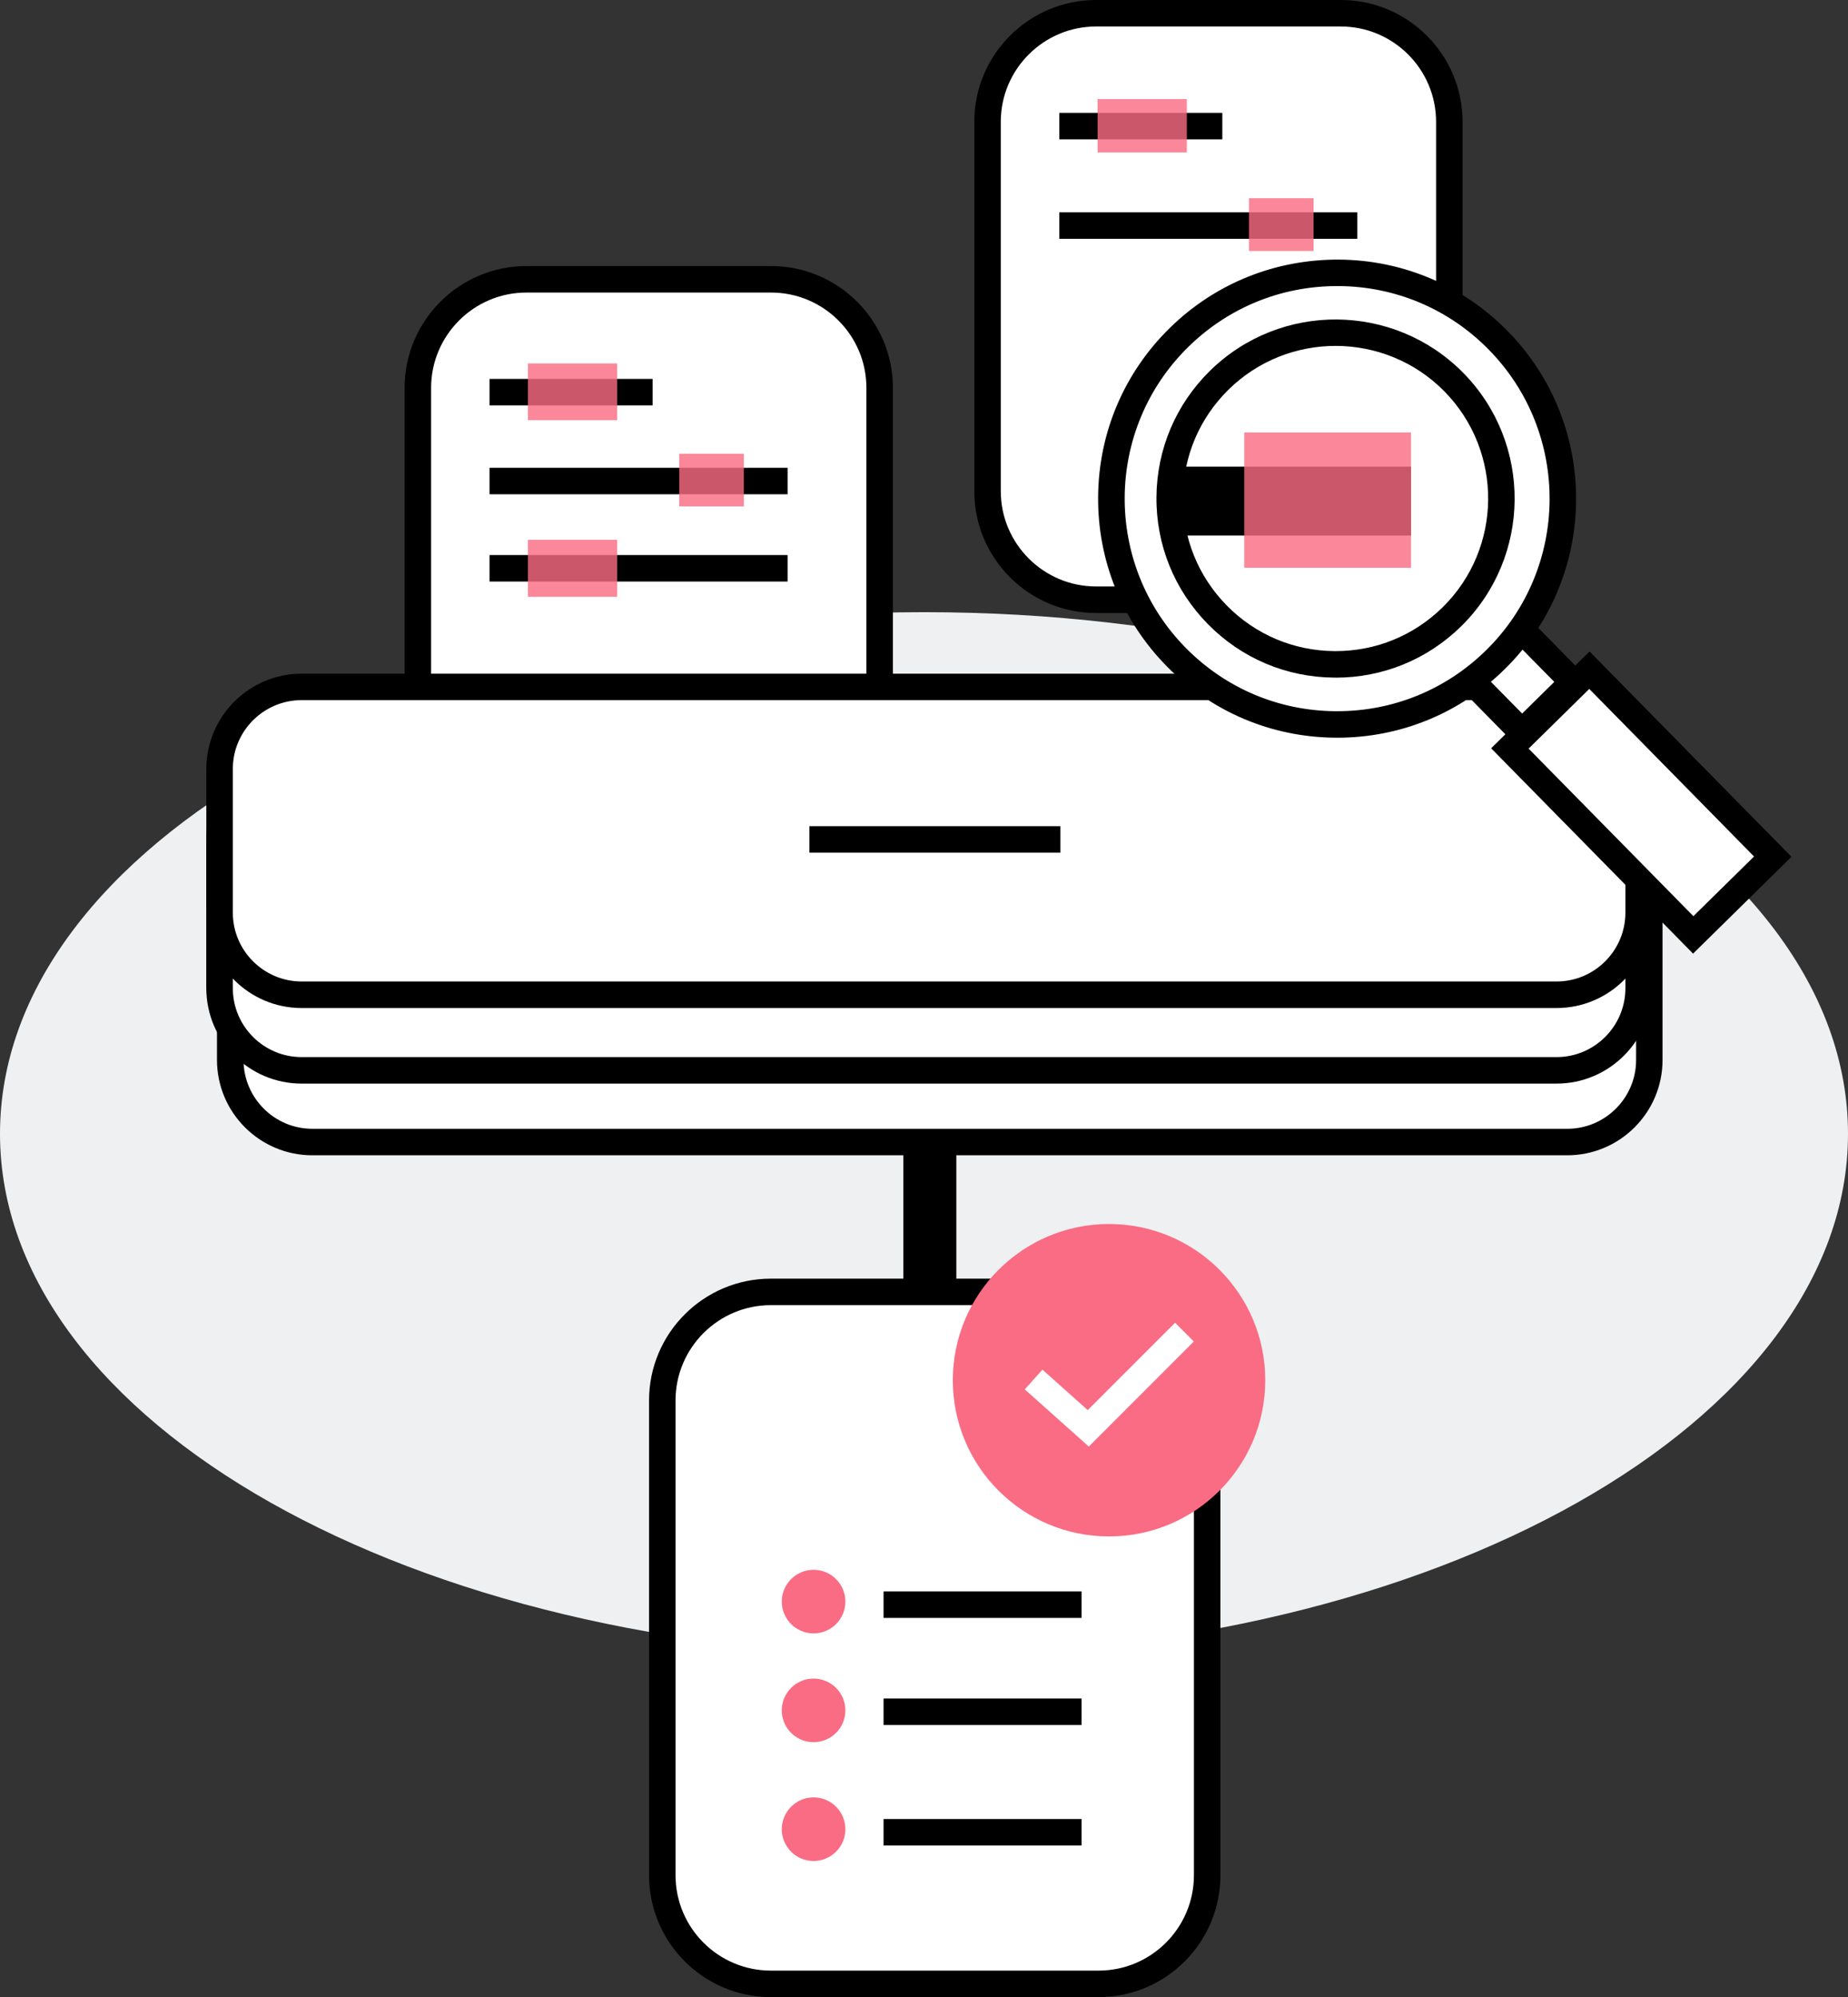
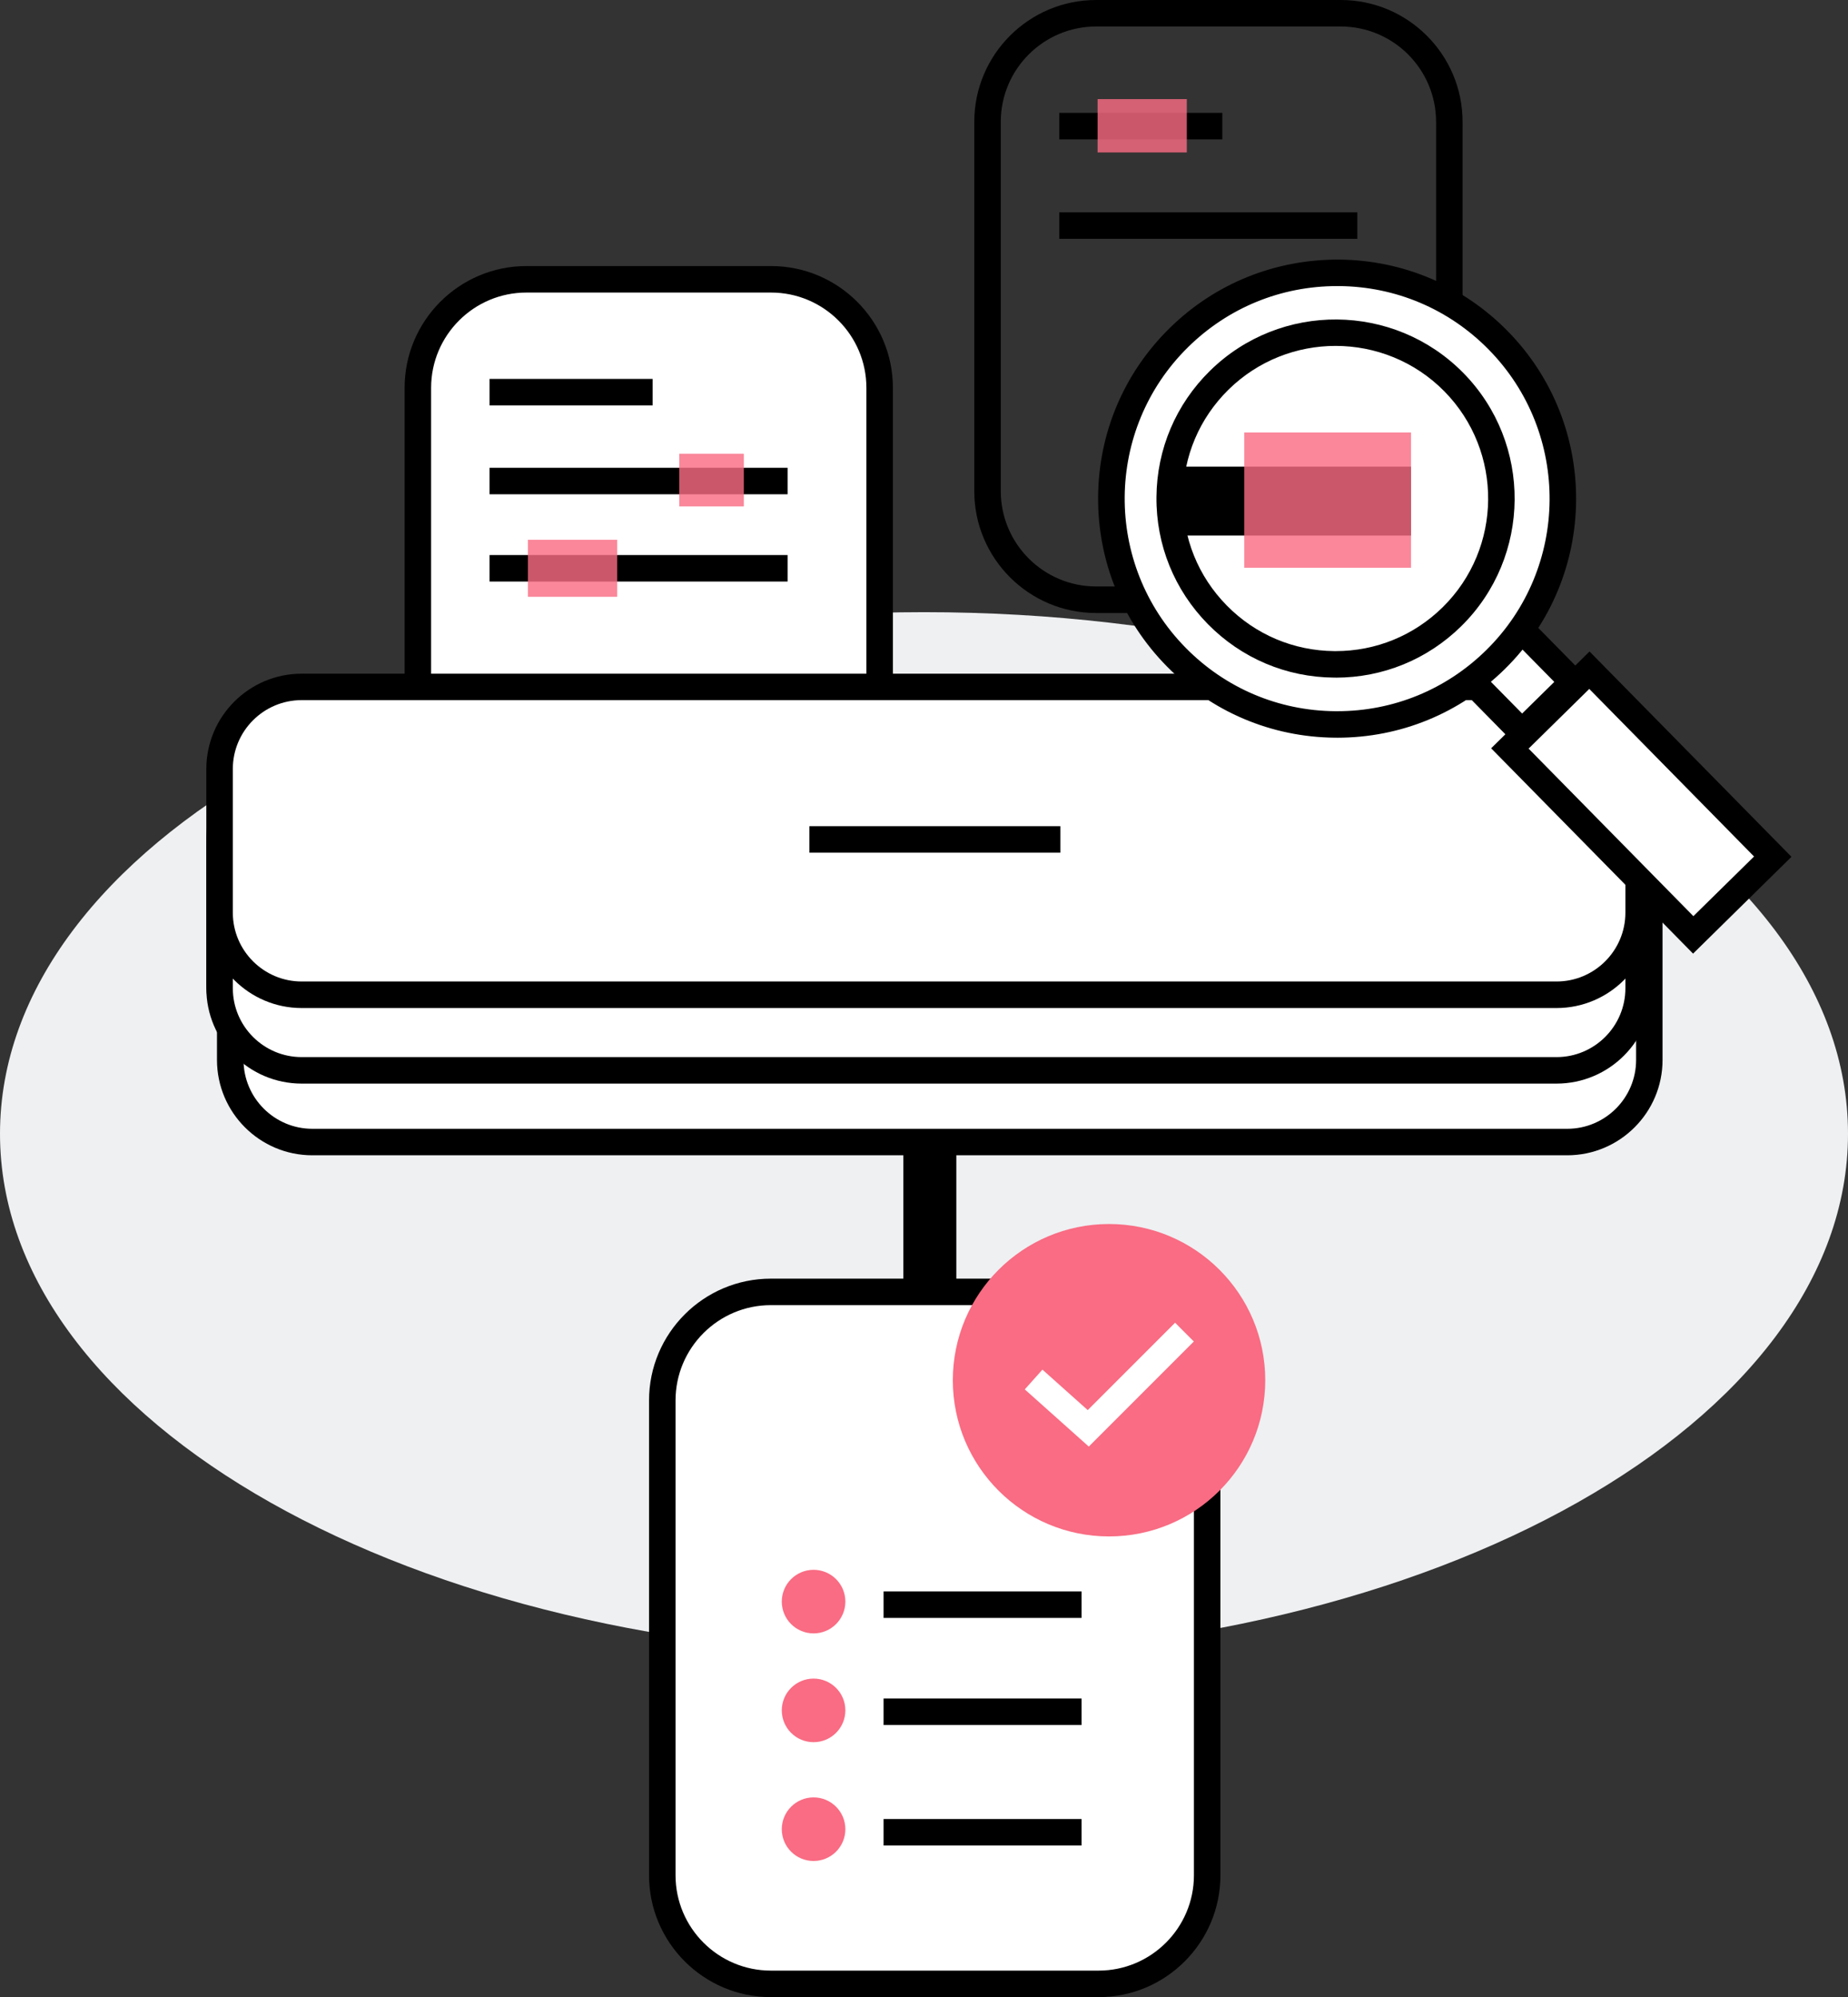
<svg xmlns="http://www.w3.org/2000/svg" fill="none" height="282" viewBox="0 0 261 282" width="261">
  <rect x="0" y="0" width="261" height="282" fill="#333333" stroke="none" />
  <clipPath id="a">
    <path d="m0 0h261v282h-261z" />
  </clipPath>
  <g clip-path="url(#a)">
    <path d="m130.5 233.748c72.073 0 130.5-32.976 130.5-73.654s-58.427-73.653-130.5-73.653c-72.073 0-130.5 32.975-130.5 73.653s58.427 73.654 130.5 73.654z" fill="#eef0f2" />
    <path d="m108.902 39.438h-34.559c-8.469 0-15.334 6.864-15.334 15.331v52.158c0 8.467 6.865 15.33 15.334 15.33h34.559c8.469 0 15.334-6.863 15.334-15.33v-52.158c0-8.467-6.865-15.331-15.334-15.331z" fill="#fff" />
    <path d="m108.902 124.128h-34.552c-9.489 0-17.205-7.714-17.205-17.201v-52.158c0-9.487 7.716-17.201 17.205-17.201h34.552c9.489 0 17.205 7.714 17.205 17.201v52.158c0 9.487-7.716 17.201-17.205 17.201zm-34.552-82.819c-7.424 0-13.463 6.038-13.463 13.46v52.158c0 7.422 6.039 13.46 13.463 13.46h34.552c7.424 0 13.463-6.038 13.463-13.46v-52.158c0-7.422-6.039-13.46-13.463-13.46z" fill="#000" />
    <path d="m92.169 53.504h-23.027v3.741h23.027z" fill="#000" />
-     <path d="m87.162 51.32h-12.602v8.013h12.602z" fill="#f96c83" opacity=".81" />
    <path d="m111.237 78.375h-42.096v3.741h42.096z" fill="#000" />
    <path d="m87.162 76.22h-12.602v8.051h12.602z" fill="#f96c83" opacity=".81" />
    <path d="m87.162 102.116h-12.602v6.023h12.602z" fill="#f96c83" opacity=".81" />
    <path d="m111.237 66.052h-42.096v3.741h42.096z" fill="#000" />
    <path d="m105.056 64.069h-9.123v7.437h9.123z" fill="#f96c83" opacity=".81" />
-     <path d="m189.366 1.871h-34.559c-8.469 0-15.334 6.864-15.334 15.331v52.158c0 8.467 6.865 15.331 15.334 15.331h34.559c8.469 0 15.334-6.864 15.334-15.331v-52.158c0-8.467-6.865-15.331-15.334-15.331z" fill="#fff" />
    <path d="m189.359 86.56h-34.552c-9.489 0-17.205-7.714-17.205-17.201v-52.158c0-9.487 7.716-17.201 17.205-17.201h34.552c9.489 0 17.205 7.714 17.205 17.201v52.15c0 9.487-7.716 17.201-17.205 17.201zm-34.552-82.819c-7.424 0-13.463 6.038-13.463 13.46v52.15c0 7.422 6.039 13.46 13.463 13.46h34.552c7.424 0 13.463-6.038 13.463-13.46v-52.15c0-7.422-6.039-13.46-13.463-13.46z" fill="#000" />
    <path d="m172.633 15.937h-23.027v3.741h23.027z" fill="#000" />
    <path d="m167.619 13.992h-12.603v7.535h12.603z" fill="#f96c83" opacity=".81" />
    <path d="m191.701 29.981h-42.095v3.741h42.095z" fill="#000" />
-     <path d="m185.52 27.991h-9.123v7.452h9.123z" fill="#f96c83" opacity=".81" />
    <path d="m221.352 117.783h-177.243c-6.402 0-11.592 5.189-11.592 11.59v20.291c0 6.401 5.19 11.59 11.592 11.59h177.243c6.402 0 11.592-5.189 11.592-11.59v-20.291c0-6.401-5.19-11.59-11.592-11.59z" fill="#fff" />
    <path d="m221.352 163.132h-177.243c-7.424 0-13.463-6.038-13.463-13.46v-20.292c0-7.422 6.039-13.46 13.463-13.46h177.235c7.424 0 13.463 6.038 13.463 13.46v20.292c0 7.422-6.039 13.46-13.463 13.46zm-177.236-43.471c-5.358 0-9.721 4.362-9.721 9.719v20.292c0 5.357 4.363 9.719 9.721 9.719h177.236c5.358 0 9.721-4.362 9.721-9.719v-20.292c0-5.357-4.363-9.719-9.721-9.719h-177.243z" fill="#000" />
    <path d="m219.84 106.919h-177.243c-6.402 0-11.592 5.189-11.592 11.59v20.291c0 6.401 5.19 11.59 11.592 11.59h177.243c6.402 0 11.592-5.189 11.592-11.59v-20.291c0-6.401-5.19-11.59-11.592-11.59z" fill="#fff" />
    <path d="m219.84 152.261h-177.236c-7.424 0-13.463-6.039-13.463-13.461v-20.291c0-7.422 6.039-13.46 13.463-13.46h177.236c7.424 0 13.463 6.038 13.463 13.46v20.291c0 7.422-6.039 13.461-13.463 13.461zm-177.236-43.471c-5.366 0-9.721 4.362-9.721 9.719v20.291c0 5.357 4.363 9.72 9.721 9.72h177.236c5.358 0 9.721-4.363 9.721-9.72v-20.291c0-5.357-4.363-9.719-9.721-9.719z" fill="#000" />
    <path d="m219.84 107.667h-177.243c-6.402 0-11.592 5.189-11.592 11.59v20.291c0 6.401 5.19 11.59 11.592 11.59h177.243c6.402 0 11.592-5.189 11.592-11.59v-20.291c0-6.401-5.19-11.59-11.592-11.59z" fill="#fff" />
    <path d="m219.84 153.009h-177.236c-7.424 0-13.463-6.038-13.463-13.461v-20.291c0-7.422 6.039-13.46 13.463-13.46h177.236c7.424 0 13.463 6.038 13.463 13.46v20.291c0 7.423-6.039 13.461-13.463 13.461zm-177.236-43.471c-5.366 0-9.721 4.362-9.721 9.719v20.291c0 5.358 4.363 9.72 9.721 9.72h177.236c5.358 0 9.721-4.362 9.721-9.72v-20.291c0-5.357-4.363-9.719-9.721-9.719z" fill="#000" />
    <path d="m219.84 96.99h-177.243c-6.402 0-11.592 5.189-11.592 11.59v20.292c0 6.4 5.19 11.589 11.592 11.589h177.243c6.402 0 11.592-5.189 11.592-11.589v-20.292c0-6.401-5.19-11.59-11.592-11.59z" fill="#fff" />
    <path d="m219.84 142.339h-177.236c-7.424 0-13.463-6.038-13.463-13.46v-20.291c0-7.423 6.039-13.461 13.463-13.461h177.236c7.424 0 13.463 6.038 13.463 13.461v20.291c0 7.422-6.039 13.46-13.463 13.46zm-177.236-43.478c-5.366 0-9.721 4.362-9.721 9.719v20.292c0 5.357 4.363 9.719 9.721 9.719h177.236c5.358 0 9.721-4.362 9.721-9.719v-20.292c0-5.365-4.363-9.719-9.721-9.719z" fill="#000" />
    <path d="m149.763 116.661h-35.45v3.741h35.45z" fill="#000" />
    <path d="m155.159 182.421h-46.287c-8.469 0-15.334 6.864-15.334 15.331v67.047c0 8.467 6.865 15.33 15.334 15.33h46.287c8.468 0 15.334-6.863 15.334-15.33v-67.047c0-8.467-6.866-15.331-15.334-15.331z" fill="#fff" />
    <path d="m155.159 282h-46.287c-9.489 0-17.205-7.714-17.205-17.201v-67.047c0-9.488 7.716-17.202 17.205-17.202h46.287c9.489 0 17.205 7.714 17.205 17.202v67.047c0 9.487-7.716 17.201-17.205 17.201zm-46.287-97.709c-7.424 0-13.463 6.038-13.463 13.461v67.047c0 7.422 6.039 13.46 13.463 13.46h46.287c7.423 0 13.463-6.038 13.463-13.46v-67.047c0-7.423-6.04-13.461-13.463-13.461z" fill="#000" />
    <path d="m156.633 216.951c12.184 0 22.062-9.876 22.062-22.057 0-12.182-9.878-22.058-22.062-22.058s-22.062 9.876-22.062 22.058c0 12.181 9.878 22.057 22.062 22.057z" fill="#f96c83" />
    <path d="m153.774 204.261-9.04-8.073 2.492-2.791 6.399 5.716 12.34-12.338 2.642 2.649z" fill="#fff" />
    <path d="m211.825 85.796-7.208 7.089 10.334 10.503 7.208-7.089z" fill="#fff" />
    <path d="m214.931 106.044-12.955-13.169 9.871-9.712 12.955 13.168zm-7.664-13.124 7.708 7.834 4.543-4.467-7.708-7.834z" fill="#000" />
    <path d="m224.471 94.626-11.23 11.045 25.899 26.322 11.23-11.045z" fill="#fff" />
    <path d="m239.118 134.655-28.52-28.993 13.897-13.67 28.52 28.993zm-23.229-28.948 23.274 23.658 8.568-8.424-23.274-23.659z" fill="#000" />
    <path d="m188.85 102.295c17.615 0 31.895-14.277 31.895-31.889s-14.28-31.889-31.895-31.889-31.895 14.277-31.895 31.889 14.28 31.889 31.895 31.889z" fill="#fff" />
    <path d="m188.858 104.166c-.098 0-.195 0-.285 0-9.018-.075-17.467-3.659-23.79-10.086-6.324-6.427-9.767-14.934-9.692-23.95.075-9.016 3.66-17.463 10.088-23.785 6.429-6.322 14.915-9.734 23.955-9.689 9.018.075 17.467 3.659 23.791 10.086 13.051 13.266 12.879 34.687-.397 47.736-6.361 6.255-14.757 9.69-23.663 9.69zm-.015-63.77c-7.926 0-15.387 3.053-21.044 8.619-11.802 11.605-11.959 30.647-.352 42.446 5.62 5.716 13.134 8.904 21.156 8.964h.255c7.925 0 15.386-3.053 21.044-8.62 11.801-11.605 11.958-30.647.351-42.446-5.62-5.716-13.134-8.904-21.156-8.964-.082 0-.172 0-.254 0z" fill="#000" />
    <path d="m188.626 93.803c12.936 0 23.423-10.485 23.423-23.419 0-12.934-10.487-23.419-23.423-23.419-12.937 0-23.424 10.485-23.424 23.419 0 12.934 10.487 23.419 23.424 23.419z" fill="#fff" />
    <path d="m188.633 95.681c-.075 0-.142 0-.217 0-6.758-.052-13.089-2.739-17.826-7.557-4.737-4.819-7.319-11.193-7.259-17.942.052-6.756 2.739-13.086 7.558-17.822 9.946-9.779 25.991-9.644 35.78.299 9.781 9.944 9.646 25.985-.3 35.772-4.767 4.684-11.053 7.258-17.736 7.258zm-.007-46.838c-5.464 0-10.927 2.058-15.117 6.173-4.109 4.04-6.391 9.428-6.436 15.189-.045 5.754 2.147 11.186 6.189 15.293 4.041 4.108 9.429 6.39 15.191 6.442h.188c5.687 0 11.045-2.192 15.109-6.188 8.472-8.335 8.584-22.005.254-30.482-4.213-4.28-9.788-6.427-15.371-6.427z" fill="#000" />
    <path d="m199.267 65.895h-34.38v9.727h34.38z" fill="#000" />
    <path d="m199.282 61.069h-23.551v19.102h23.551z" fill="#f96c83" opacity=".81" />
    <g fill="#000">
      <path d="m135.065 161.77h-7.484v22.207h7.484z" />
      <path d="m152.756 224.717h-27.966v3.741h27.966z" />
      <path d="m152.756 239.838h-27.966v3.741h27.966z" />
      <path d="m152.756 256.853h-27.966v3.741h27.966z" />
    </g>
    <path d="m114.904 230.643c2.48 0 4.49-2.01 4.49-4.489 0-2.48-2.01-4.49-4.49-4.49s-4.49 2.01-4.49 4.49c0 2.479 2.01 4.489 4.49 4.489z" fill="#f96c83" />
    <path d="m114.904 246.004c2.48 0 4.49-2.01 4.49-4.49 0-2.479-2.01-4.489-4.49-4.489s-4.49 2.01-4.49 4.489c0 2.48 2.01 4.49 4.49 4.49z" fill="#f96c83" />
    <path d="m114.904 262.779c2.48 0 4.49-2.01 4.49-4.49 0-2.479-2.01-4.489-4.49-4.489s-4.49 2.01-4.49 4.489c0 2.48 2.01 4.49 4.49 4.49z" fill="#f96c83" />
  </g>
</svg>